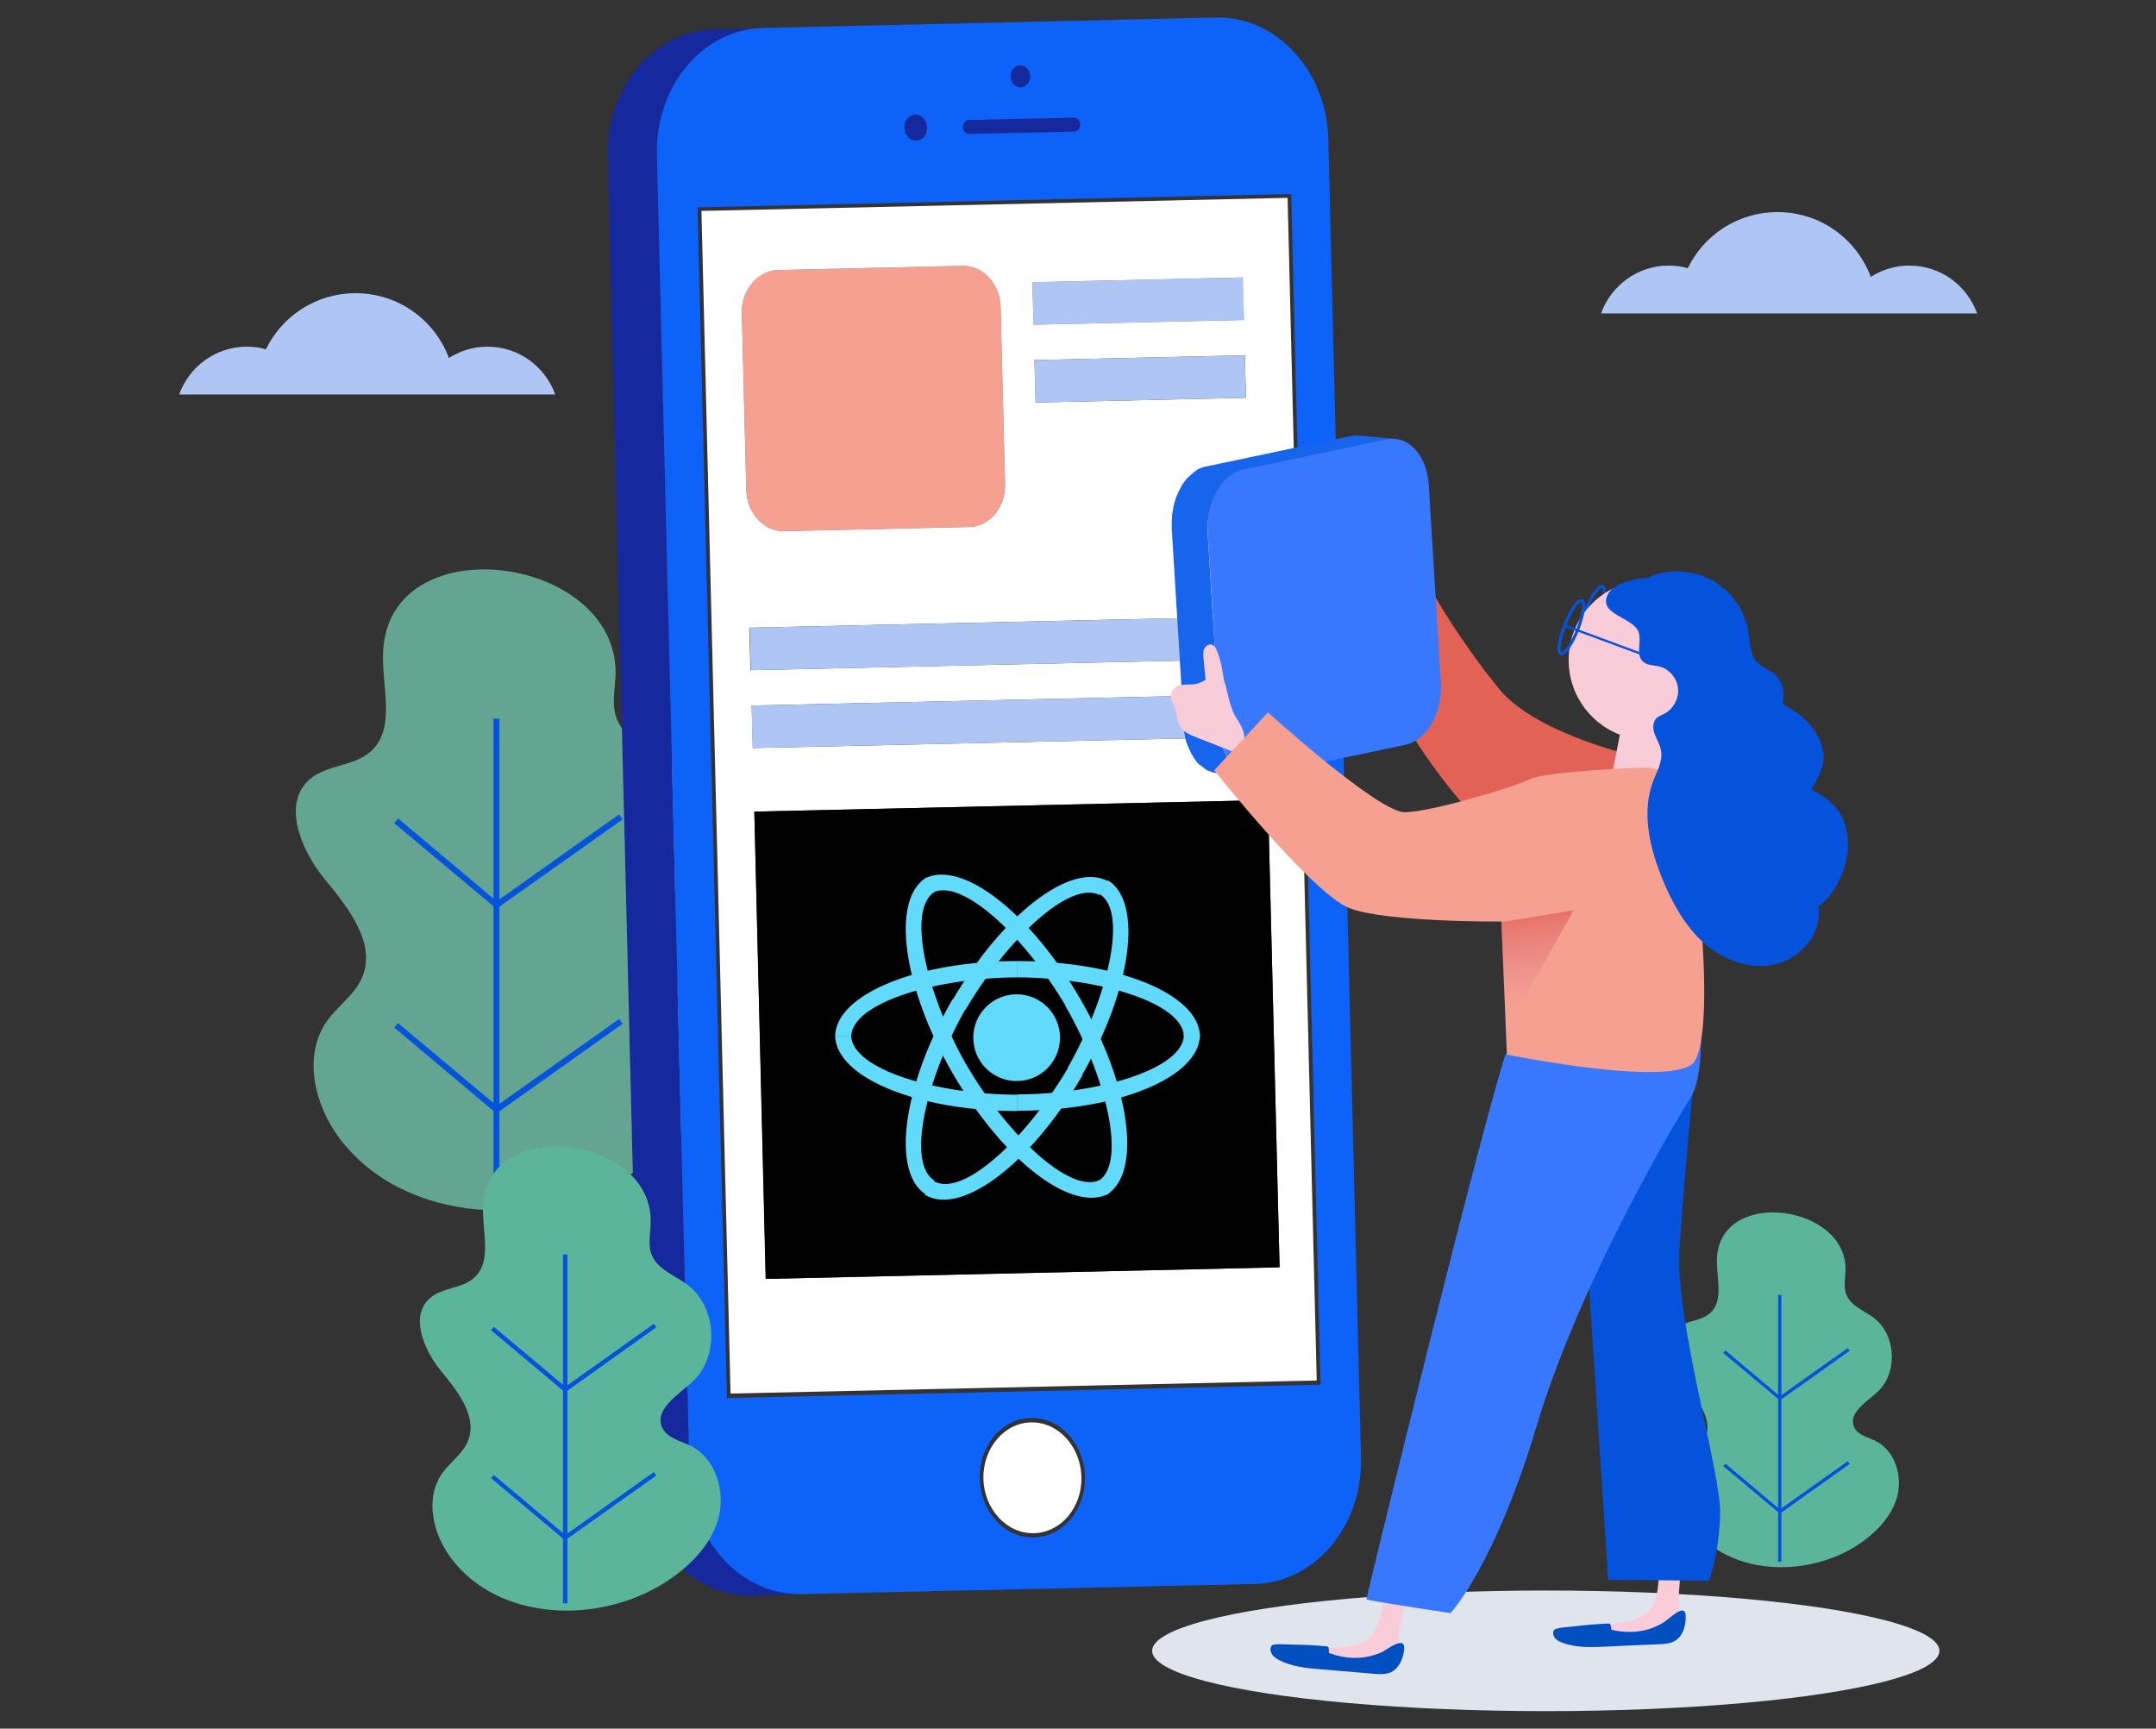
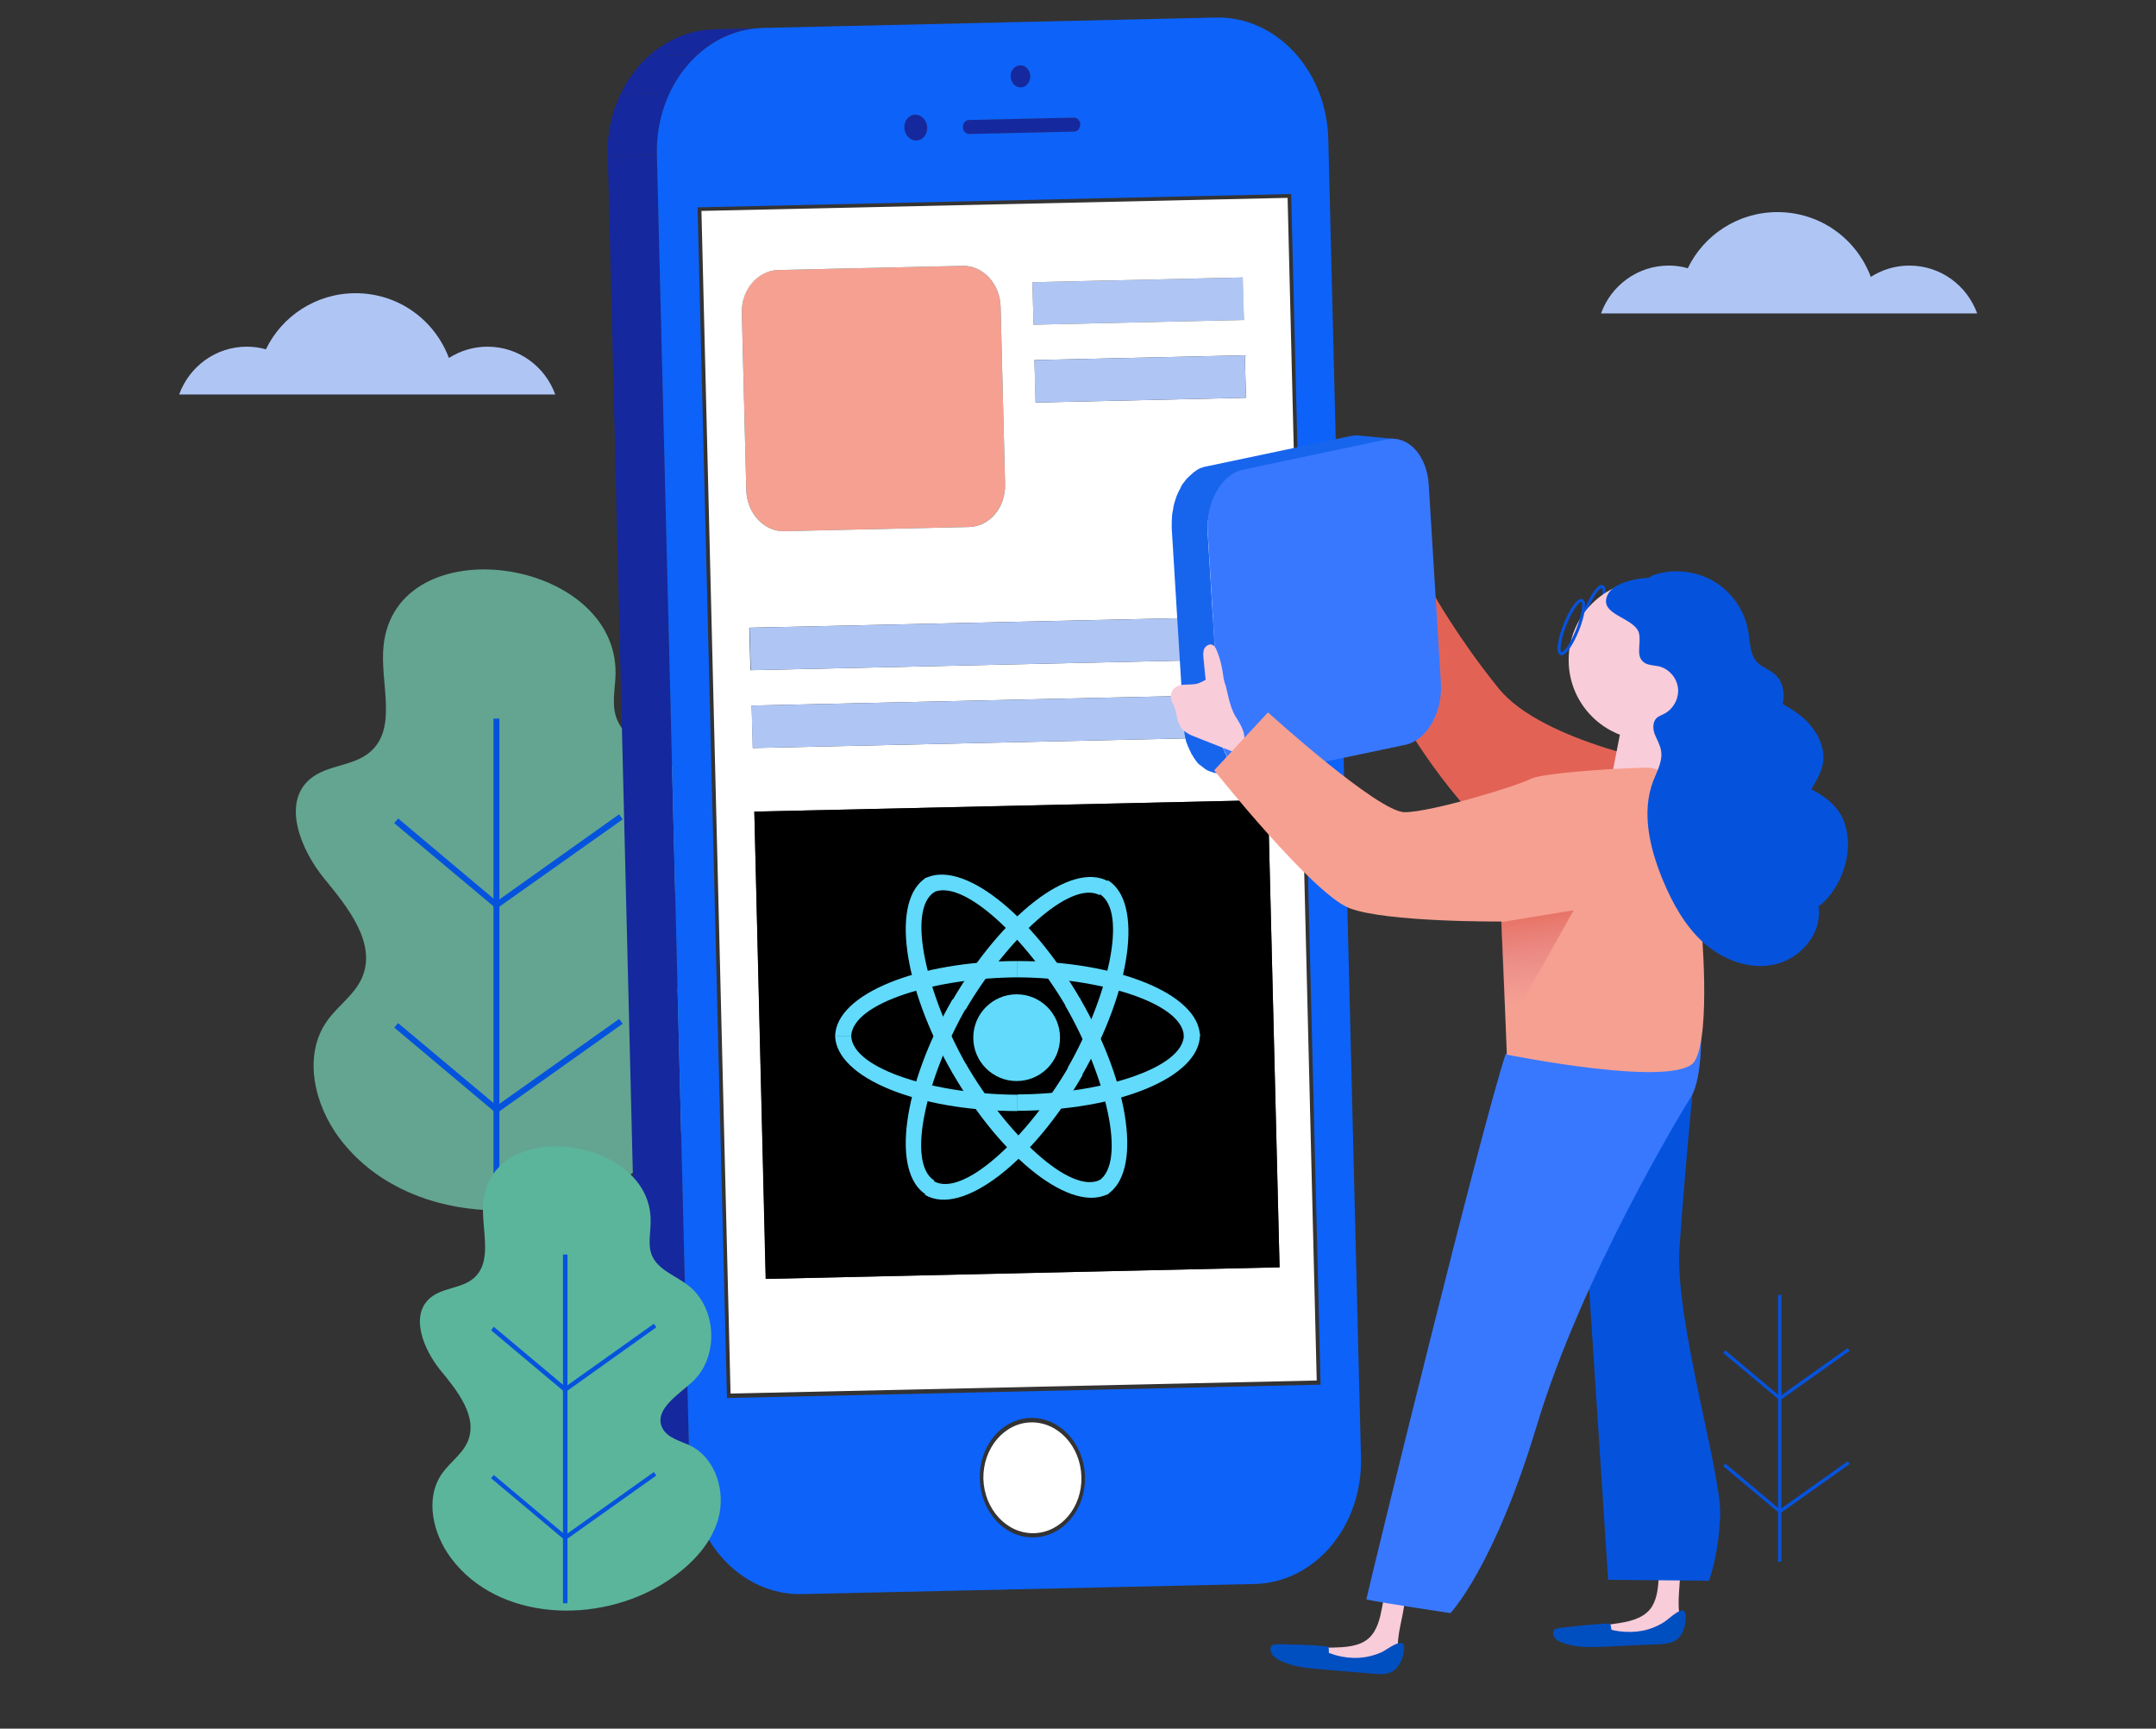
<svg xmlns="http://www.w3.org/2000/svg" xmlns:xlink="http://www.w3.org/1999/xlink" version="1.1" id="trade" x="0px" y="0px" viewBox="0 0 725.7 581.9" style="enable-background:new 0 0 725.7 581.9;" xml:space="preserve">
  <rect x="0" y="0" width="725.7" height="581.9" fill="#333333" stroke="none" />
  <style type="text/css">
	.st0{fill:#5BB59B;}
	.st1{fill:#0553DD;}
	.st2{fill:#63A590;}
	.st3{enable-background:new    ;}
	.st4{clip-path:url(#SVGID_2_);enable-background:new    ;}
	.st5{fill:#15289E;}
	.st6{clip-path:url(#SVGID_4_);}
	.st7{fill:#AFC6F5;}
	.st8{fill:#F6A091;}
	.st9{fill:#FFFFFF;}
	.st10{fill:#0D62F9;}
	.st11{fill:#E0E4ED;}
	.st12{fill:#E26356;}
	.st13{fill:#1865ED;}
	.st14{fill:#3878FF;}
	.st15{fill:#F9CCDA;}
	.st16{fill:#004FC1;}
	.st17{fill:none;stroke:#0553DD;stroke-miterlimit:10;}
	.st18{fill:url(#SVGID_5_);}
	.st19{fill:none;stroke:#0553DD;stroke-width:0.75;stroke-miterlimit:10;}
	.st20{fill:#61DAFB;}
</style>
  <g id="OBJECTS">
    <g>
      <g>
-         <path class="st0" d="M578,422.4c-0.7,6.8,2.7,15.3-2.5,19.7c-3.1,2.7-8,2.4-11.2,5c-5.3,4.5-1.8,13.2,2.6,18.6     c4.4,5.4,9.8,12,7.1,18.4c-1.4,3.2-4.6,5.3-6.6,8.2c-4.5,6.4-2.3,15.6,2.4,21.8c12.2,16.1,37.7,17.1,54.8,6.4     c6.2-3.9,11.8-9.4,13.9-16.4c2-7-0.5-15.7-7.1-19c-2.6-1.3-6.1-2-7.3-4.7c-2.1-4.6,3.9-8.3,7.7-11.7c7.1-6.4,6.5-19.4-1.1-25.1     c-3.2-2.4-7.6-3.9-9.2-7.7c-1.1-2.7-0.3-5.7-0.3-8.5C621.5,405.8,580.4,399.9,578,422.4z" />
        <g>
          <rect x="598.5" y="435.9" class="st1" width="1.1" height="89.8" />
        </g>
        <g>
          <polygon class="st1" points="599.1,471.4 580,455.4 580.8,454.6 599.1,470 621.9,453.8 622.6,454.7     " />
        </g>
        <g>
          <polygon class="st1" points="599.1,509.5 580,493.5 580.8,492.7 599.1,508.1 621.9,491.9 622.6,492.8     " />
        </g>
      </g>
    </g>
    <g>
      <g>
        <path class="st2" d="M129.1,217.4c-1.3,12.4,4.9,27.6-4.5,35.7c-5.6,4.9-14.5,4.3-20.2,9.1c-9.6,8.1-3.2,23.8,4.7,33.5     c8,9.7,17.7,21.8,12.8,33.3c-2.5,5.9-8.3,9.6-11.9,14.8c-8.1,11.6-4.2,28.1,4.3,39.4c22,29.1,68,30.8,98.9,11.5     c11.2-7,21.4-16.9,25.1-29.6c3.7-12.7-0.9-28.4-12.7-34.2c-4.8-2.4-10.9-3.6-13.2-8.4c-3.9-8.3,7-15,13.8-21.1     c12.8-11.6,11.8-35-2-45.3c-5.9-4.4-13.8-7.1-16.5-13.9c-2-4.8-0.6-10.2-0.5-15.4C207.7,187.4,133.3,176.9,129.1,217.4z" />
        <g>
          <rect x="166.1" y="241.9" class="st1" width="2" height="261.2" />
        </g>
        <g>
          <polygon class="st1" points="167.1,305.9 132.7,277.1 134,275.5 167.2,303.4 208.4,274.1 209.6,275.8     " />
        </g>
        <g>
          <polygon class="st1" points="167.1,374.8 132.7,345.9 134,344.4 167.2,372.2 208.4,343 209.6,344.6     " />
        </g>
      </g>
    </g>
    <g>
      <g class="st3">
        <g class="st3">
          <g>
            <g>
              <defs>
                <path id="SVGID_1_" d="M221.1,52l-16.6,0.5C204,29.4,220,10.4,240.4,9.9L257,9.4C236.6,9.8,220.6,28.9,221.1,52z" />
              </defs>
              <clipPath id="SVGID_2_">
                <use xlink:href="#SVGID_1_" style="overflow:visible;" />
              </clipPath>
              <g class="st4">
                <path class="st5" d="M221.1,52l-16.6,0.5c-0.2-7.5,1.4-14.5,4.3-20.7l16.6-0.5C222.5,37.4,221,44.5,221.1,52" />
                <path class="st5" d="M225.4,31.3l-16.6,0.5c2.3-4.9,5.5-9.3,9.3-12.8l16.6-0.5C230.9,22,227.7,26.3,225.4,31.3" />
                <path class="st5" d="M234.7,18.5L218.2,19c6.1-5.6,13.8-9,22.3-9.1L257,9.3C248.6,9.5,240.8,12.9,234.7,18.5" />
              </g>
            </g>
          </g>
        </g>
        <g>
          <polygon class="st5" points="232.1,495.6 215.5,496.2 204.6,52.5 221.1,52     " />
        </g>
        <g class="st3">
          <g>
            <g>
              <defs>
-                 <path id="SVGID_3_" d="M270,536.6l-16.6,0.5c-20.4,0.5-37.4-17.9-37.9-41l16.6-0.5C232.7,518.7,249.7,537.1,270,536.6z" />
-               </defs>
+                 </defs>
              <clipPath id="SVGID_4_">
                <use xlink:href="#SVGID_3_" style="overflow:visible;" />
              </clipPath>
              <g class="st6">
                <path class="st5" d="M270,536.6l-16.6,0.5c-20.4,0.5-37.4-17.9-37.9-41l16.6-0.5C232.7,518.7,249.7,537.1,270,536.6" />
              </g>
            </g>
          </g>
        </g>
        <g>
          <polygon class="st7" points="418.4,93.4 418.7,107.7 347.9,109.3 347.5,95     " />
        </g>
        <g>
          <path class="st8" d="M324,89.5c6.9-0.2,12.6,6.1,12.8,13.8l1.5,59.7c0.2,7.8-5.3,14.2-12.1,14.4l-62.2,1.4      c-6.9,0.2-12.6-6.1-12.8-13.8l-1.5-59.7c-0.2-7.8,5.3-14.3,12.1-14.4L324,89.5z" />
        </g>
        <g>
          <path class="st9" d="M433.4,66.6l9.8,398.1l-197.3,4.4l-9.8-398.1L433.4,66.6z M430.7,426.6l-3.9-157.3l-172.9,3.9l3.9,157.3      L430.7,426.6 M249.7,105.3l1.5,59.7c0.2,7.8,6,14,12.8,13.8l62.2-1.4c6.9-0.2,12.3-6.6,12.1-14.4l-1.5-59.7      c-0.2-7.8-6-14-12.8-13.8l-62.2,1.4C255,91.1,249.5,97.6,249.7,105.3 M428.6,247.9l-0.4-14.3L253,237.5l0.4,14.3L428.6,247.9       M427.9,221.7l-0.4-14.3l-175.3,3.9l0.4,14.3L427.9,221.7 M348.2,121.2l0.4,14.3l70.8-1.6l-0.4-14.3L348.2,121.2 M347.5,95      l0.4,14.3l70.8-1.6l-0.4-14.3L347.5,95" />
        </g>
        <g>
          <polygon class="st7" points="419,119.6 419.4,133.9 348.5,135.5 348.2,121.2     " />
        </g>
        <g>
          <path class="st5" d="M343.4,22c1.8,0,3.3,1.6,3.4,3.7c0.1,2.1-1.4,3.8-3.2,3.8c-1.8,0-3.3-1.6-3.4-3.6      C340.1,23.7,341.5,22,343.4,22z" />
        </g>
        <g>
          <path class="st5" d="M361.5,39.6c1.1,0,2.1,1,2.1,2.3c0,1.3-0.9,2.4-2,2.4l-35.4,0.8c-1.1,0-2.1-1-2.1-2.3c0-1.3,0.9-2.4,2-2.4      L361.5,39.6z" />
        </g>
        <g>
          <path class="st9" d="M347,478.8c9.1-0.2,16.7,8,17,18.3c0.3,10.3-6.9,18.8-16,19c-9.1,0.2-16.7-8-17-18.3      C330.8,487.5,338,479,347,478.8z" />
        </g>
        <g>
          <path class="st5" d="M308.1,38.6c2.1,0,3.9,1.9,4,4.3c0.1,2.4-1.6,4.4-3.7,4.4c-2.1,0-3.9-1.9-4-4.3      C304.3,40.7,306,38.7,308.1,38.6z" />
        </g>
        <g>
          <polygon points="426.8,269.3 430.7,426.6 257.7,430.5 253.9,273.2     " />
        </g>
        <g>
          <path class="st10" d="M409.2,5.9c20.4-0.5,37.4,17.9,37.9,41l11,443.7c0.6,23.1-15.5,42.2-35.9,42.6L270,536.6      c-20.4,0.5-37.4-17.9-37.9-41L221.1,52C220.6,28.9,236.6,9.8,257,9.4L409.2,5.9z M444.5,466.1l-9.9-400.8l-199.8,4.5l9.9,400.8      L444.5,466.1 M348,517.5c9.8-0.2,17.5-9.4,17.2-20.5c-0.3-11.1-8.5-19.9-18.2-19.7c-9.8,0.2-17.5,9.4-17.2,20.5      C330.1,508.9,338.2,517.8,348,517.5 M326.1,40.4c-1.1,0-2,1.1-2,2.4c0,1.3,1,2.3,2.1,2.3l35.4-0.8c1.1,0,2-1.1,2-2.4      c0-1.3-1-2.3-2.1-2.3L326.1,40.4 M308.1,38.6c-2.1,0-3.8,2-3.7,4.4c0.1,2.4,1.8,4.3,4,4.3c2.1,0,3.8-2,3.7-4.4      C312,40.5,310.2,38.6,308.1,38.6 M343.4,22c-1.8,0-3.3,1.7-3.2,3.8c0.1,2.1,1.6,3.7,3.4,3.6c1.8,0,3.2-1.7,3.2-3.8      C346.7,23.6,345.2,21.9,343.4,22" />
        </g>
        <g>
          <polygon class="st7" points="427.6,207.4 427.9,221.7 252.7,225.6 252.3,211.3     " />
        </g>
        <g>
          <polygon class="st7" points="428.2,233.6 428.6,247.9 253.3,251.8 253,237.5     " />
        </g>
      </g>
    </g>
-     <ellipse class="st11" cx="520.3" cy="555.7" rx="132.5" ry="20.3" />
    <g>
      <path class="st12" d="M572.5,311.1l-7.1-53.1c0,0-46-7.8-60.9-26.2c-13.9-17.2-22.1-32.1-22.1-32.1l-23,17.7    c0,0,24.7,61.8,72.4,84.8" />
      <path class="st13" d="M469.7,147.8L469.7,147.8l-12.3-1.2c-0.4,0-0.8-0.1-1.2,0c0,0-0.1,0-0.1,0c-0.5,0-1.1,0.1-1.6,0.2    l-48.4,10.2c-0.2,0-0.4,0.1-0.6,0.1c-0.1,0-0.2,0.1-0.3,0.1c-0.3,0.1-0.6,0.2-0.9,0.3c-0.2,0.1-0.4,0.1-0.5,0.2    c-0.3,0.1-0.6,0.3-0.9,0.5c-0.1,0.1-0.2,0.1-0.3,0.2c0,0-0.1,0.1-0.1,0.1c-0.5,0.3-0.9,0.6-1.3,1c-0.1,0.1-0.1,0.1-0.2,0.2    c-0.4,0.3-0.7,0.7-1.1,1c-0.1,0.1-0.3,0.3-0.4,0.4c-0.3,0.3-0.5,0.6-0.8,1c-0.1,0.2-0.2,0.3-0.4,0.5c-0.3,0.4-0.6,0.8-0.8,1.3    c0,0.1-0.1,0.1-0.1,0.2c0,0,0,0,0,0.1c-0.3,0.5-0.6,1.1-0.9,1.7c-0.1,0.2-0.1,0.3-0.2,0.5c-0.2,0.4-0.4,0.9-0.5,1.3    c0,0.1-0.1,0.2-0.1,0.3c0,0.1,0,0.2-0.1,0.3c-0.3,0.8-0.5,1.7-0.7,2.6c0,0,0,0.1,0,0.1c0,0.1,0,0.2,0,0.3    c-0.2,0.7-0.3,1.5-0.4,2.2c0,0.1,0,0.2,0,0.3c0,0.1,0,0.1,0,0.2c-0.1,0.8-0.1,1.7-0.1,2.5c0,0.1,0,0.2,0,0.2c0,0.4,0,0.8,0,1.2    l4.1,66.9c0,0.7,0.1,1.3,0.2,2c0,0.1,0,0.2,0,0.2c0,0.2,0.1,0.3,0.1,0.5c0,0.2,0.1,0.4,0.1,0.6c0.1,0.3,0.1,0.6,0.2,0.8    c0,0.2,0.1,0.4,0.1,0.6c0.1,0.3,0.2,0.6,0.3,0.8c0.1,0.2,0.1,0.3,0.2,0.5c0.1,0.3,0.2,0.6,0.4,0.9c0,0.1,0.1,0.2,0.1,0.3    c0.2,0.4,0.4,0.8,0.6,1.2c0,0.1,0.1,0.2,0.1,0.3c0.2,0.3,0.3,0.6,0.5,0.8c0.1,0.1,0.2,0.2,0.2,0.4c0.1,0.2,0.3,0.4,0.4,0.6    c0.1,0.1,0.2,0.3,0.3,0.4c0.1,0.2,0.3,0.4,0.4,0.6c0.1,0.1,0.2,0.2,0.3,0.4c0.2,0.2,0.3,0.3,0.5,0.5c0.1,0.1,0.2,0.2,0.4,0.3    c0.2,0.1,0.3,0.3,0.5,0.4c0.1,0.1,0.3,0.2,0.4,0.3c0.2,0.1,0.3,0.2,0.5,0.4c0.1,0.1,0.3,0.2,0.4,0.3c0.2,0.1,0.4,0.2,0.5,0.3    c0.1,0.1,0.3,0.1,0.4,0.2c0.2,0.1,0.4,0.2,0.6,0.2c0.1,0.1,0.3,0.1,0.4,0.2c0.2,0.1,0.5,0.1,0.7,0.2c0.1,0,0.2,0.1,0.3,0.1    c0.3,0.1,0.7,0.1,1,0.2c0,0,0,0,0,0l12.3,1.2c-0.4,0-0.7-0.1-1-0.2c-0.1,0-0.2-0.1-0.3-0.1c-0.2-0.1-0.5-0.1-0.7-0.2    c-0.1,0-0.3-0.1-0.4-0.2c-0.2-0.1-0.4-0.2-0.6-0.2c-0.1-0.1-0.3-0.1-0.4-0.2c-0.2-0.1-0.4-0.2-0.6-0.3c-0.1-0.1-0.3-0.2-0.4-0.3    c-0.2-0.1-0.3-0.2-0.5-0.4c-0.1-0.1-0.3-0.2-0.4-0.3c-0.2-0.1-0.3-0.3-0.5-0.4c-0.1-0.1-0.2-0.2-0.4-0.3c-0.2-0.2-0.3-0.3-0.5-0.5    c-0.1-0.1-0.2-0.2-0.3-0.4c-0.2-0.2-0.3-0.4-0.4-0.5c-0.1-0.1-0.2-0.3-0.3-0.4c-0.1-0.2-0.3-0.4-0.4-0.6c-0.1-0.1-0.2-0.2-0.3-0.4    c-0.2-0.3-0.3-0.6-0.5-0.8c0-0.1-0.1-0.2-0.1-0.3c-0.2-0.4-0.4-0.8-0.6-1.2c0-0.1-0.1-0.2-0.1-0.3c-0.1-0.3-0.2-0.6-0.4-0.9    c-0.1-0.2-0.1-0.3-0.2-0.5c-0.1-0.3-0.2-0.5-0.3-0.8c-0.1-0.2-0.1-0.4-0.1-0.6c-0.1-0.3-0.1-0.5-0.2-0.8c0-0.2-0.1-0.4-0.1-0.6    c0-0.2-0.1-0.5-0.1-0.7c-0.1-0.6-0.2-1.3-0.2-1.9l-4.1-66.9c0-0.5,0-0.9,0-1.4c0-0.9,0-1.7,0.1-2.5c0-0.2,0-0.3,0.1-0.5    c0.1-0.8,0.2-1.5,0.4-2.2c0-0.1,0-0.2,0.1-0.4c0.2-0.9,0.5-1.8,0.7-2.6c0.1-0.2,0.1-0.3,0.2-0.5c0.2-0.4,0.3-0.9,0.5-1.3    c0.1-0.2,0.1-0.3,0.2-0.5c0.3-0.6,0.6-1.1,0.9-1.7c0.1-0.1,0.1-0.2,0.2-0.3c0.3-0.4,0.6-0.9,0.8-1.3c0.1-0.2,0.2-0.3,0.4-0.5    c0.3-0.3,0.5-0.7,0.8-1c0.1-0.1,0.2-0.3,0.4-0.4c0.3-0.4,0.7-0.7,1.1-1c0.1-0.1,0.1-0.1,0.2-0.2c0.4-0.4,0.9-0.7,1.4-1    c0.1-0.1,0.3-0.2,0.5-0.3c0.3-0.2,0.6-0.3,0.9-0.5c0.2-0.1,0.4-0.2,0.5-0.2c0.3-0.1,0.6-0.2,0.9-0.3c0.3-0.1,0.6-0.2,0.9-0.2    l48.4-10.2c0.5-0.1,1.1-0.2,1.6-0.2C468.9,147.7,469.3,147.7,469.7,147.8L469.7,147.8L469.7,147.8L469.7,147.8z" />
      <g>
        <path class="st14" d="M466.8,147.9c7.1-1.5,13.5,5.3,14.1,15.2L485,230c0.6,9.9-4.8,19.2-11.9,20.7l-48.4,10.2     c-7.2,1.5-13.5-5.3-14.1-15.2l-4.1-66.9c-0.6-9.9,4.8-19.2,11.9-20.7L466.8,147.9z" />
      </g>
      <path class="st15" d="M558.3,531.1c-0.2,3.7-0.6,7.7-2.9,10.6c-2.8,3.4-7.6,4.3-12,4.9c-6.4,0.9-12.7,1.9-19.1,2.8    c-0.3,0.9,0.8,1.7,1.7,2.1c4.7,1.6,9.8,0.9,14.8,0.4c5.7-0.6,11.5-0.9,17.2-1c2.6,0,5.6-0.3,6.9-2.5c1-1.6,0.5-3.7,0.3-5.6    c-0.7-5.8,0.9-11.7,0.1-17.4c-0.1-0.7-0.3-1.4-0.9-1.7c-0.3-0.1-0.7-0.1-1,0C558.5,524.7,558.6,526.7,558.3,531.1z" />
      <path class="st16" d="M560,546.1c-4.7,2.9-9.6,3.7-15.1,3c-0.3,0-2.2-0.4-2.5-0.5c-0.2-1.1-0.1-2.1-1-2.1c-4,0.2-8,0.5-11.9,1    c-1.3,0.2-6,0.3-6.5,1.3c-0.4,0.9-0.2,2,0.5,2.7c0.6,0.7,1.5,1.2,2.5,1.5c4.5,1.7,9.5,1.5,14.3,1.3c5.9-0.3,11.9-0.6,17.8-0.8    c2-0.1,4.2-0.2,5.9-1.3c2.5-1.6,3.4-4.9,3.4-7.9C567.5,538.9,561.8,545.1,560,546.1z" />
      <path class="st15" d="M465.2,541.1c-0.7,3.7-1.6,7.6-4.3,10.2c-3.2,3-8.1,3.2-12.5,3.3c-6.4,0.1-12.9,0.2-19.3,0.3    c-0.4,0.9,0.5,1.8,1.4,2.3c4.5,2.2,9.6,2.2,14.6,2.3c5.8,0.2,11.5,0.6,17.2,1.3c2.5,0.3,5.6,0.5,7.2-1.5c1.2-1.5,1-3.6,1-5.5    c0.1-5.8,2.5-11.5,2.4-17.3c0-0.7-0.1-1.5-0.7-1.8c-0.3-0.2-0.7-0.2-1-0.1C466.3,534.8,466,536.8,465.2,541.1z" />
      <path class="st1" d="M571.2,351.8c0,0-4.3,44.1-5.9,68.4c-1.6,24.2,14.2,75.8,13.7,89.8c-0.5,14-3.8,22.1-3.8,22.1l-33.9-0.3    l-11.5-176.2L571.2,351.8z" />
      <ellipse transform="matrix(0.367 -0.93 0.93 0.367 147.18 629.124)" class="st17" cx="536" cy="206.4" rx="9.6" ry="2.3" />
      <circle class="st15" cx="554.9" cy="222.2" r="26.9" />
      <polygon class="st15" points="547.6,235.2 541.8,265 558.2,271.2 564.7,234.1   " />
      <path class="st14" d="M572.6,345.5c0,0-49.9,3.3-65.8,9.3c-8.2,24.9-43.5,168.7-46.9,183.6c5.4,1.2,28.3,4.6,28.3,4.6    s14.7-15.3,29.1-63.2c15.2-50.6,49.3-106.5,51.9-110.6C573.2,362.9,572.6,345.5,572.6,345.5z" />
      <path class="st15" d="M412.7,231.3c-0.3-1.1-0.7-2.2-1.6-2.9c-1.1-0.9-2.8-0.7-4.1-0.1c-1.3,0.5-2.6,1.4-3.9,1.8    c-2.5,0.7-5.5-0.2-7.5,1.3c-1.2,0.9-1.8,2.6-1.4,4c0.2,0.8,0.6,1.4,0.9,2.1c1.1,2.4,0.9,5.4,2.5,7.5c1.2,1.6,3.2,2.5,5.1,3.2    c4.6,1.8,9.1,3.6,13.7,5.4c0.3,0.1,0.6,0.2,0.9,0.1c0.2-0.1,0.4-0.4,0.5-0.6c1.9-4.7,1.1-7-1.3-10.9    C414.2,238.9,413.6,235,412.7,231.3z" />
      <path class="st16" d="M465,556.2c-5.1,2.2-10,2.4-15.3,1c-0.3-0.1-2.1-0.7-2.4-0.8c-0.1-1.1,0.2-2.1-0.7-2.2c-4-0.4-8-0.6-12-0.6    c-1.3,0-6-0.5-6.6,0.4c-0.6,0.8-0.4,1.9,0.1,2.8c0.5,0.8,1.4,1.4,2.2,1.9c4.3,2.3,9.2,2.8,14.1,3.2c5.9,0.5,11.9,1,17.8,1.5    c2,0.2,4.2,0.3,6-0.5c2.7-1.3,4-4.4,4.4-7.4C473.3,550,466.8,555.4,465,556.2z" />
      <path class="st15" d="M409.6,219.1c-0.3-0.9-0.8-1.8-1.7-2.1c-1-0.3-2.2,0.5-2.6,1.5c-0.4,1-0.3,2.2-0.2,3.2c0.3,3,0.6,6,0.9,9.1    c0.2,1.7,0.6,3.7,2.1,4.4c1.2,0.5,2.6,0,3.5-1c1.6-1.9,0.5-4.2,0.2-6.3C411.4,224.9,410.8,221.9,409.6,219.1z" />
      <path class="st8" d="M566.5,269.4c-0.9-6.4-6.5-11.2-13-11c-13.9,0.4-34.9,2-38.3,3.8c-4.3,2.3-33.4,11.2-42.4,11.2    s-46-33.6-46-33.6l-18.1,19.5c0,0,33.1,41.6,45.5,46.4c12.4,4.8,51.2,4.5,51.2,4.5l1.8,44.8c0,0,57.8,11.7,63.3,2.1    c5.5-9.6,2.1-46.1,2.1-46.1L566.5,269.4z" />
      <linearGradient id="SVGID_5_" gradientUnits="userSpaceOnUse" x1="821.59" y1="1221.229" x2="816.467" y2="1184.859" gradientTransform="matrix(0.824 0 0 0.824 -157.264 -669.113)">
        <stop offset="0" style="stop-color:#D37897;stop-opacity:0" />
        <stop offset="0.937" style="stop-color:#E26356;stop-opacity:0.7" />
      </linearGradient>
      <polygon class="st18" points="505.3,310.4 529.7,306.4 506.8,347.2   " />
      <ellipse transform="matrix(0.368 -0.93 0.93 0.368 138.124 625.121)" class="st17" cx="528.7" cy="211" rx="9.6" ry="2.3" />
-       <path class="st19" d="M526.3,210.5c1.1,0.3,29.3,10.8,29.3,10.8" />
    </g>
    <path class="st1" d="M551.6,212.9c1,3.2-1.1,7.5,1.4,9.8c1.4,1.3,3.5,1.2,5.4,1.6c3.3,0.8,6,3.8,6.4,7.3c0.4,3.4-1.5,7-4.5,8.6   c-0.9,0.5-1.9,0.8-2.7,1.5c-1.4,1.4-1.3,3.7-0.6,5.5c0.7,1.8,1.8,3.5,2.1,5.5c0.6,3.5-1.3,6.8-2.6,10.1   c-4.1,10.6-1.2,22.7,3.1,33.2c3.3,8,7.6,15.8,14,21.5c6.5,5.7,15.5,9.1,23.9,7.1c8.4-1.9,15.5-10,14.7-18.6   c-0.3-3.2-1.6-6.2-2.7-9.2c-3.3-8.5-5.8-18.2-2.2-26.6c1.9-4.5,5.4-8.4,6.3-13.2c1-6.2-2.8-12.4-7.8-16.3c-5-3.9-11-6.2-16.5-9.2   c-5.5-3.1-10.8-7.4-12.7-13.4c-1.3-4.3-0.7-9-2.3-13.2c-2.1-5.7-7.9-9.4-13.9-10.3c-4.8-0.7-17.1,0.3-19.4,5.9   C538.2,207,549.9,207.8,551.6,212.9z" />
    <path class="st1" d="M598.1,241.8c2.9-4.6,3.4-11.5-0.9-15c-1.8-1.5-4.1-2.2-5.7-3.8c-2.5-2.6-2.4-6.7-3-10.2   c-1-6.7-5.1-12.9-10.8-16.6c-5.7-3.7-13-4.8-19.6-3.1c-1.6,0.4-3.2,1.1-4.1,2.4c-1.5,2.1-0.6,5.1,1.1,7.1c1.7,1.9,4,3.2,6,4.9   c5.1,4.5,6.9,11.7,9.4,18c3.1,7.8,7.6,15.1,13.3,21.3C591.6,255.3,593.2,249.4,598.1,241.8z" />
    <path class="st1" d="M620.1,275.2c2.1,4.5,2.4,9.7,1.3,14.6c-1,4.4-3,8.6-5.9,12.1c-1.3,1.6-2.8,3-4.7,3.8   c-2.1,0.9-4.6,0.8-6.9,0.7c-7.9-0.7-16.6-3.4-20.4-10.4c-4.4-8-2.2-30,8.4-32.8C601.3,260.5,616.1,266.6,620.1,275.2z" />
    <path class="st7" d="M665.5,105.5c-3.4-9.4-12.3-16.1-22.8-16.1c-4.8,0-9.2,1.4-13,3.8c-4.8-12.8-17-21.8-31.4-21.8   c-13.3,0-24.8,7.7-30.2,18.9c-2-0.6-4.2-0.9-6.4-0.9c-10.5,0-19.4,6.7-22.8,16.1H665.5z" />
    <path class="st7" d="M186.9,132.8c-3.4-9.4-12.3-16.1-22.8-16.1c-4.8,0-9.2,1.4-13,3.8c-4.8-12.8-17-21.8-31.4-21.8   c-13.3,0-24.8,7.7-30.2,18.9c-2-0.6-4.2-0.9-6.4-0.9c-10.5,0-19.4,6.7-22.8,16.1H186.9z" />
    <g>
      <g>
        <path class="st0" d="M162.7,404.5c-0.9,9,3.5,20-3.3,25.8c-4.1,3.5-10.5,3.1-14.6,6.6c-6.9,5.9-2.3,17.2,3.4,24.3     c5.8,7,12.8,15.8,9.2,24.1c-1.8,4.2-6,7-8.6,10.7c-5.9,8.4-3.1,20.4,3.1,28.6c15.9,21.1,49.3,22.3,71.6,8.3     c8.1-5.1,15.5-12.2,18.2-21.4c2.7-9.2-0.7-20.5-9.2-24.8c-3.5-1.7-7.9-2.6-9.6-6.1c-2.8-6,5.1-10.9,10-15.3     c9.3-8.4,8.5-25.3-1.5-32.8c-4.2-3.2-10-5.1-12-10c-1.4-3.5-0.4-7.4-0.4-11.2C219.6,382.8,165.7,375.2,162.7,404.5z" />
        <g>
          <rect x="189.5" y="422.3" class="st1" width="1.5" height="117.4" />
        </g>
        <g>
          <polygon class="st1" points="190.2,468.7 165.3,447.8 166.2,446.6 190.3,466.8 220.1,445.6 220.9,446.8     " />
        </g>
        <g>
          <polygon class="st1" points="190.2,518.5 165.3,497.6 166.2,496.5 190.3,516.7 220.1,495.5 220.9,496.7     " />
        </g>
      </g>
    </g>
    <path class="st20" d="M281.1,348.7c0.4,14.1,27.8,25.3,61.4,25.3v-5.5c-27.1-0.1-55.5-8.4-56-19.8L281.1,348.7L281.1,348.7   L281.1,348.7z" />
    <path class="st20" d="M372.9,296.6c-12.5-6.7-35.7,11.4-52.6,40.6l4.7,2.7c13.7-23.4,35.1-43.8,45.1-38.6L372.9,296.6L372.9,296.6z   " />
    <path class="st20" d="M281.1,348.7c0.4-14.1,27.8-25.2,61.4-25.2v5.5c-27.1,0.1-55.5,8.4-56,19.8H281.1L281.1,348.7z" />
    <path class="st20" d="M311.8,295.4c-12,7.4-8,36.7,8.8,65.8l4.7-2.7C312,335,305,306.2,314.6,300.2L311.8,295.4z" />
    <path class="st20" d="M311.8,402.2c-12-7.4-8-36.7,8.8-65.8l4.7,2.7c-13.4,23.5-20.4,52.3-10.8,58.3L311.8,402.2L311.8,402.2z" />
    <path class="st20" d="M311.1,295.8c12.5-6.7,35.7,11.4,52.6,40.6l-4.7,2.7c-13.7-23.4-35.1-43.8-45.1-38.6L311.1,295.8z" />
    <path class="st20" d="M403.9,348.7c-0.4-14.1-27.8-25.2-61.4-25.2v5.5c27.1,0.1,55.5,8.4,56,19.8H403.9L403.9,348.7z" />
    <path class="st20" d="M311.3,402.2c0.1,0,0.1,0.1,0.2,0.1c12.4,7.1,35.9-11,52.9-40.4l-4.7-2.8c-13.8,23.6-35.4,44.2-45.4,38.5   c-0.1-0.1-0.2-0.1-0.3-0.2L311.3,402.2L311.3,402.2z" />
    <path class="st20" d="M373.2,401.8c-12.5,6.7-35.7-11.4-52.6-40.6l-0.2-0.3l4.7-2.8c13.6,23.5,35.2,44.3,45.3,39L373.2,401.8   L373.2,401.8z" />
    <path class="st20" d="M403.9,348c0,0.1,0,0.2,0,0.3c0,14.3-27.5,25.6-61.4,25.6v-5.5c27.3-0.1,56-8.6,56-20.1c0-0.1,0-0.3,0-0.4   L403.9,348L403.9,348z" />
    <path class="st20" d="M372.5,402.2c12-7.4,8-36.7-8.8-65.8l-0.3-0.5l-4.8,2.6l0,0.1c13.6,23.6,20.8,52.7,11.2,58.9L372.5,402.2   L372.5,402.2z" />
    <path class="st20" d="M372.9,296.3c12,7.4,8,36.7-8.8,65.8l-4.7-2.7c13.4-23.5,20.4-52.3,10.8-58.4L372.9,296.3L372.9,296.3z" />
    <circle class="st20" cx="342.2" cy="349.3" r="14.6" />
  </g>
  <g id="DESIGNED_BY_FREEPIK">
</g>
</svg>